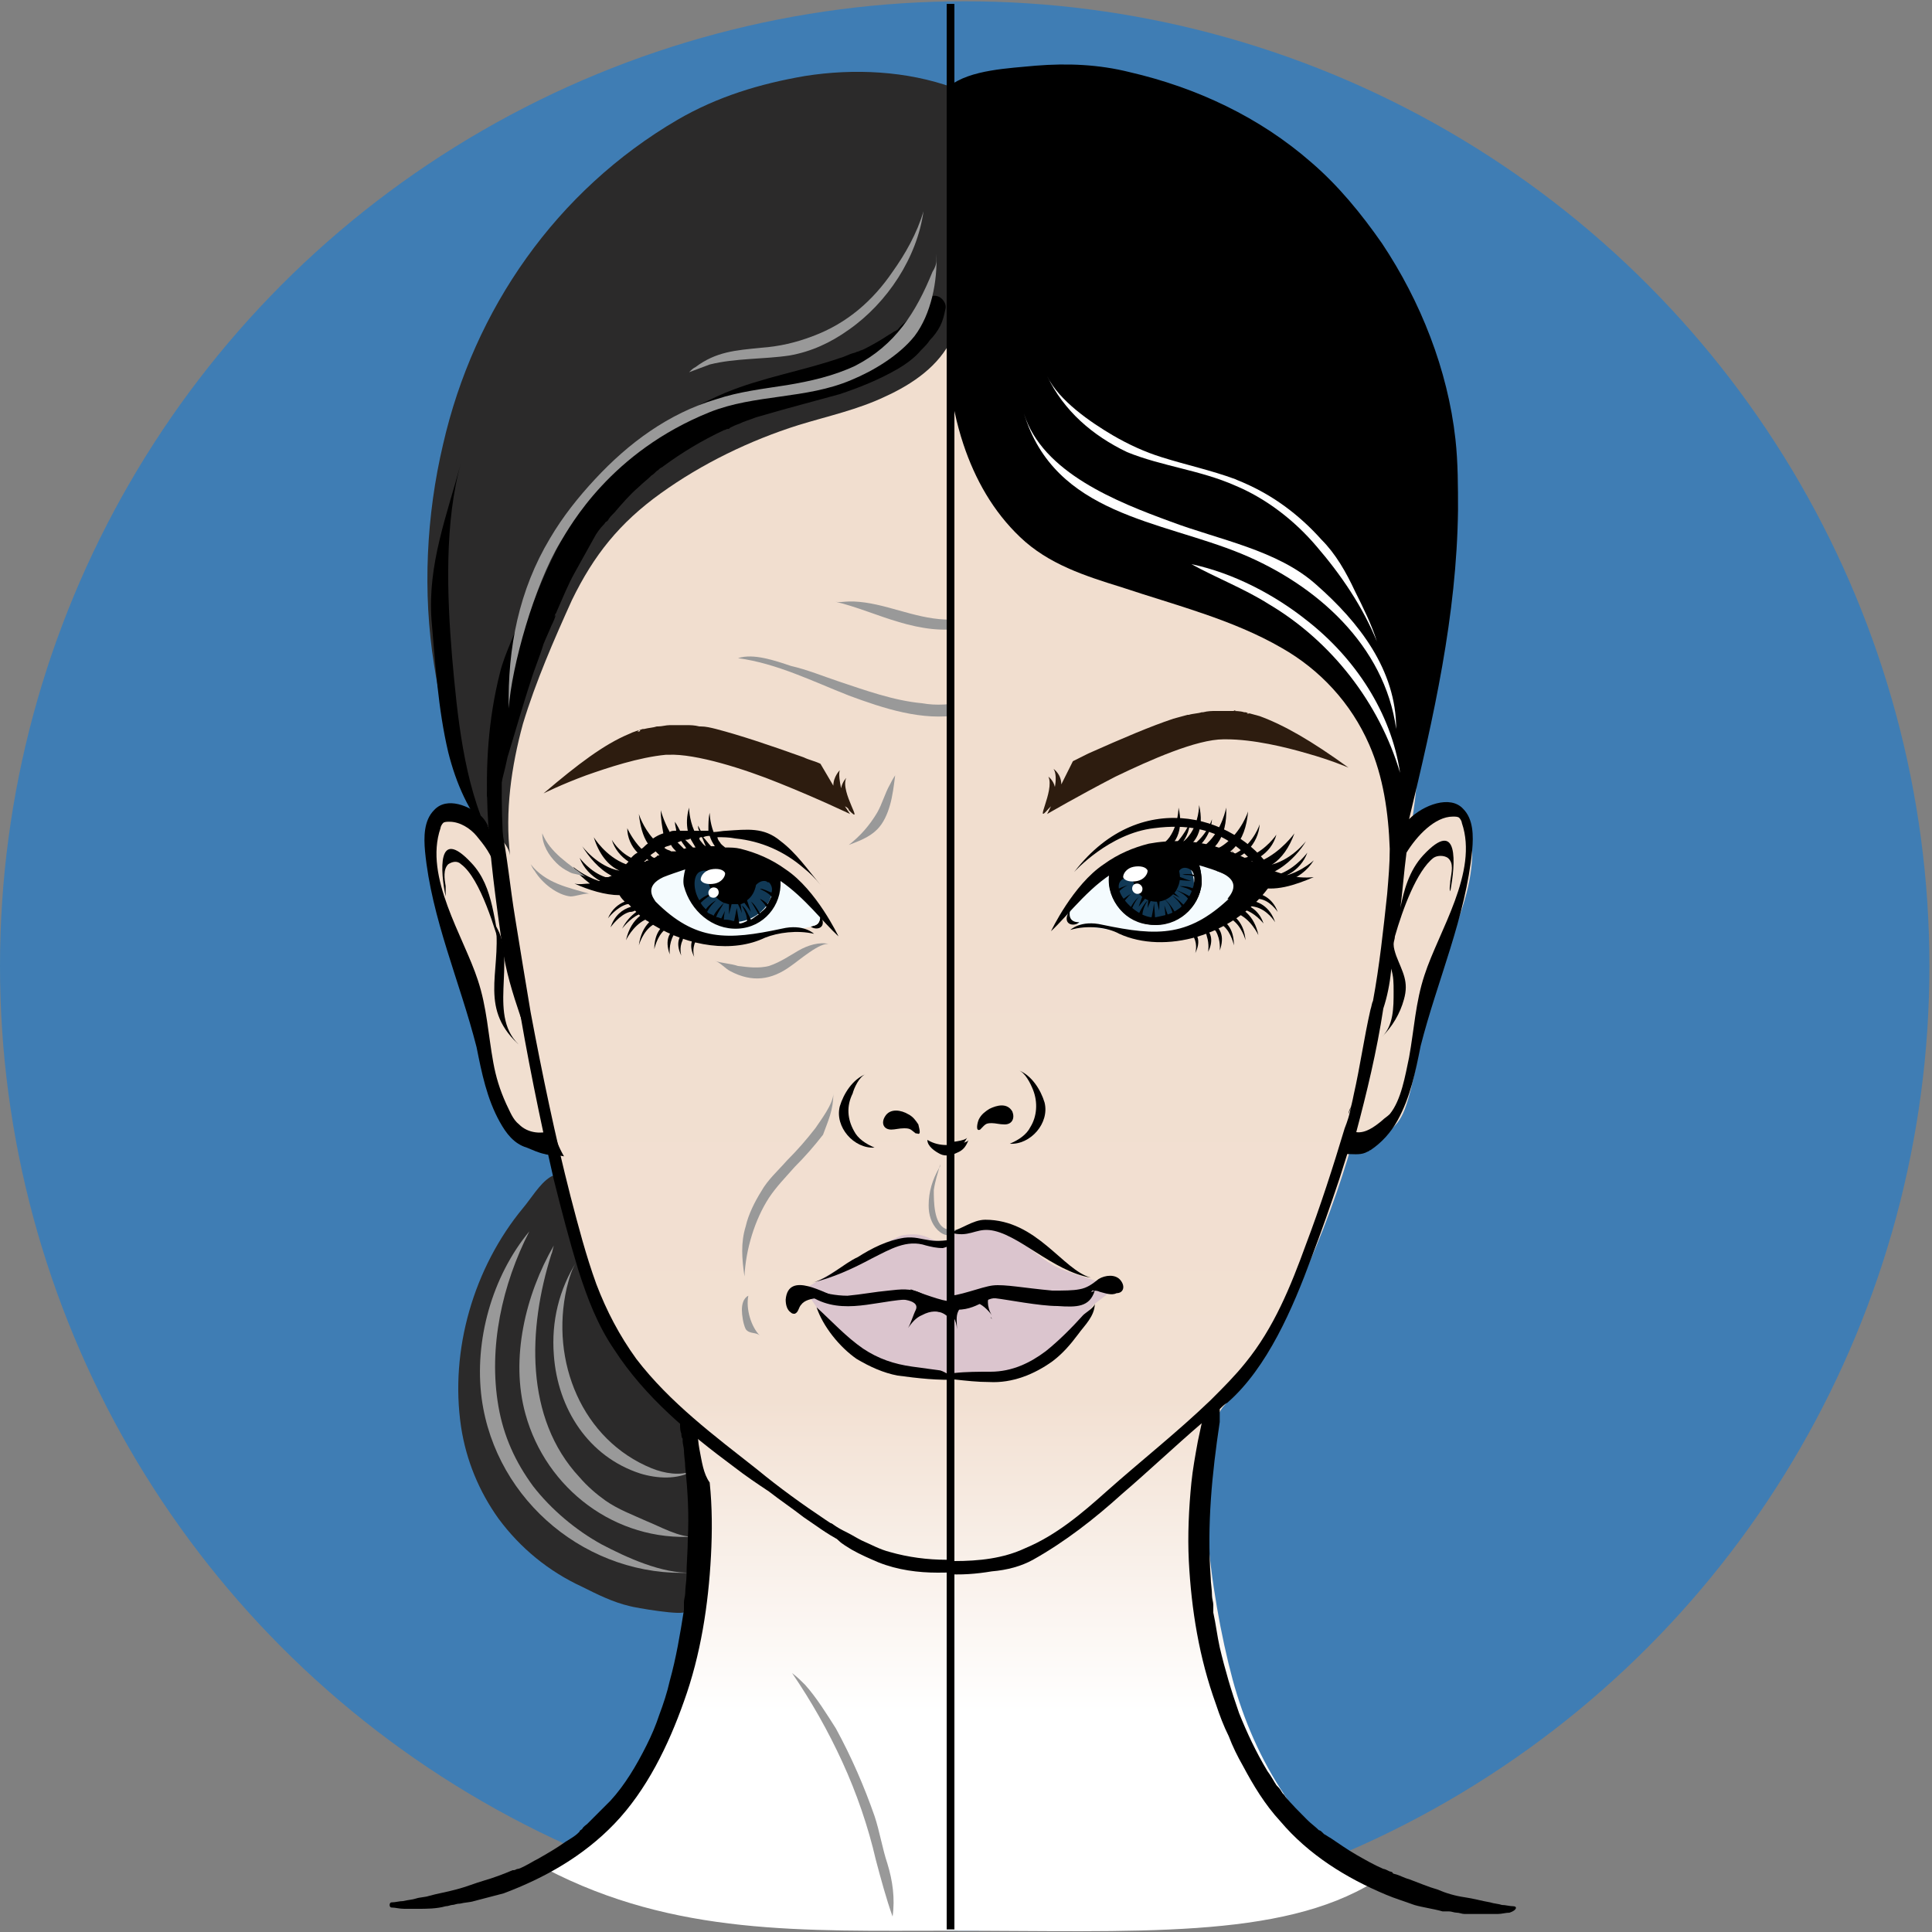
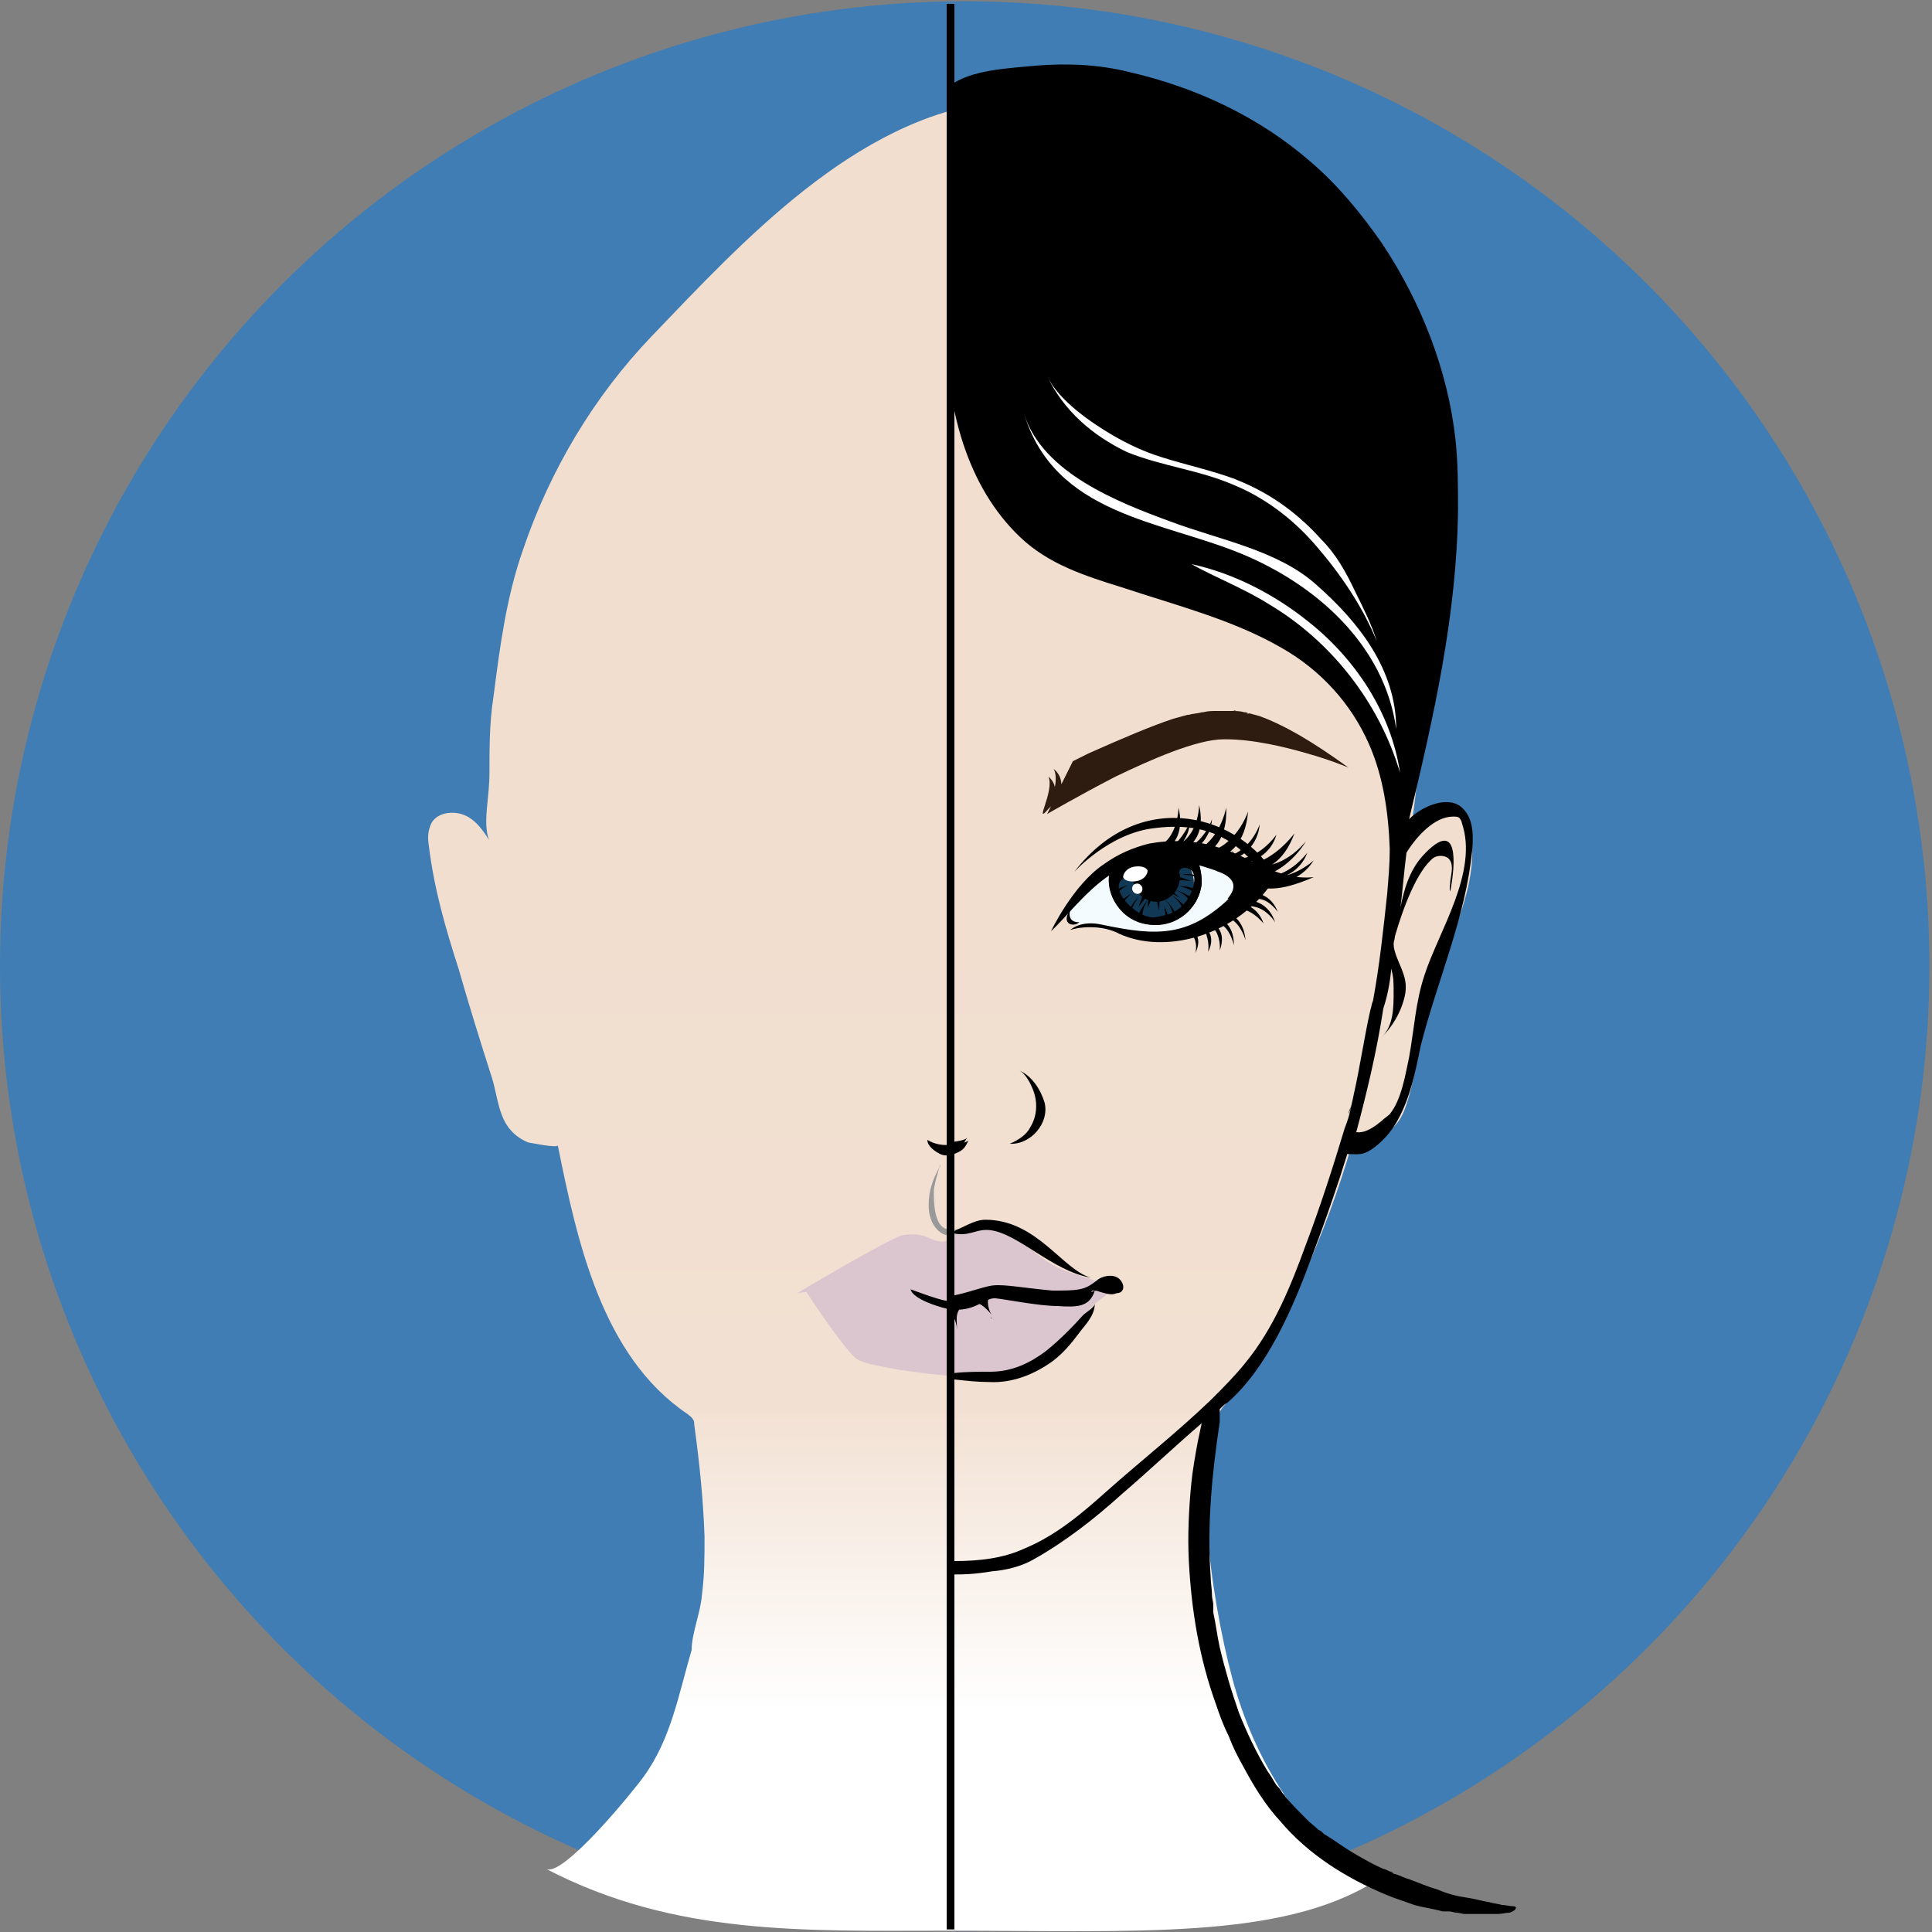
<svg xmlns="http://www.w3.org/2000/svg" xmlns:xlink="http://www.w3.org/1999/xlink" version="1.1" baseProfile="basic" id="Layer_2" x="0px" y="0px" width="150px" height="150px" viewBox="0 0 150 150" xml:space="preserve">
  <rect x="0" y="0" width="150" height="150" fill="#808080" stroke="none" />
  <g>
    <circle fill="#3F7DB4" cx="74.9" cy="75" r="74.9" />
    <linearGradient id="SVGID_1_" gradientUnits="userSpaceOnUse" x1="73.678" y1="7.574" x2="73.678" y2="149.888">
      <stop offset="0.429" style="stop-color:#F1DECF" />
      <stop offset="0.711" style="stop-color:#F2E0D2" />
      <stop offset="0.881" style="stop-color:#FFFFFF" />
    </linearGradient>
    <path fill="url(#SVGID_1_)" d="M37.8,62.8c0.1-1,0.2-2,0.2-2.7c0-2,0-4,0.3-5.9c0.5-3.9,1-7.8,2.3-11.5c2.1-6.2,5.5-11.9,10-16.6   c7.1-7.4,15.8-16.9,26.6-18.2c6.5-0.8,12.7,1.2,17.5,5.5c5.6,5.1,8.9,12.2,11.2,19.4c3.5,10.5,5.7,22.2,3.3,33.2   c0.5-0.9,1.1-1.8,1.9-2.4c2-1.4,3.1,0.3,3.2,2.2c0.1,2.8-1,5.4-2,8.1c-0.4,0.9-0.7,1.9-0.9,2.8c-0.3,1.3-0.7,1.6-0.9,2.9   c-0.3,2-1,5.9-1.7,7.1c-0.3,0.6-1,1.2-1.5,1.6c-0.2,0.1-2.5,0.9-2.3,0.4c-1.9,6.7-5.5,15.4-10.1,20.6c-2.4,3.5-1,14.4,0.8,21.1   c1.7,6.3,5.4,12.4,11,15.7c-7.3,4.5-18.5,3.8-33.1,3.8c-11.2,0-21.2,0.4-31.2-4.8c1.3,0.7,6.9-6.2,7.6-7.2c2.1-2.9,2.7-6.4,3.7-9.8   c0-1.3,0.7-2.9,0.8-4.3c0.2-1.5,0.2-3,0.2-4.5c-0.1-2.9-0.4-5.8-0.8-8.7c0-0.1,0-0.3-0.1-0.4c-0.1-0.2-0.3-0.3-0.4-0.4   c-6.7-4.5-8.6-13.5-10.1-20.9c0.1,0.3-2.2-0.2-2.3-0.2c-2.3-1-2.2-3-2.8-5c-0.9-2.8-1.8-5.7-2.6-8.5c-1-3.1-1.9-6.2-2.3-9.5   c-0.1-0.6-0.1-1.2,0.2-1.8c0.5-0.9,1.9-1,2.8-0.5c0.9,0.5,1.5,1.5,2,2.4C37.7,65.1,37.7,63.9,37.8,62.8z" />
    <path fill="#DBC5CE" d="M61.9,100.4c0,0,7.2-4.3,8.2-4.5c1.9-0.3,2,0.5,3.1,0.5c0.5,0,1.1-0.8,1.1-0.8s1.5-0.9,3.2-0.2   c1.7,0.7,3.3,2.4,4.6,3c1.3,0.6,2.8,0.9,3.6,1.3c0.9,0.3,0.9,0.3,0.9,0.3l-1.7,1.3c0,0-3.5,4.4-5,4.9c-1.5,0.6-4.8,0.7-6.3,0.6   c-1.5-0.1-6.3-0.7-7.1-1.3c-0.8-0.6-3.1-4-3.1-4l-0.8-1.2" />
    <g>
      <defs>
        <rect id="SVGID_2_" x="73.5" y="-2.5" width="65.8" height="156.9" />
      </defs>
      <clipPath id="SVGID_3_">
        <use xlink:href="#SVGID_2_" overflow="visible" />
      </clipPath>
      <g clip-path="url(#SVGID_3_)">
        <path fill="#F4FBFE" d="M83,71.5c0.3,0.4,3.5,0.7,6.4,1.2c3.9,0.7,7.8-1.7,7.8-3.3s-3.2-3-7.2-3C86.1,66.4,82,70.2,83,71.5z" />
        <ellipse fill-rule="evenodd" clip-rule="evenodd" fill="#113956" cx="89.6" cy="68.6" rx="3.1" ry="2.8" />
        <g>
          <g>
            <path d="M92.9,66.7c-2.1-0.3-4.5-0.4-6.7,0.6c-0.1,0.2-0.1,0.5-0.1,0.7c-0.2,1.9,1.3,3.6,3.3,3.8c2,0.1,3.7-1.3,3.9-3.2       C93.3,67.9,93.2,67.2,92.9,66.7z M91.6,70.5c-0.7,0.5-0.9,0.5-1.8,0.7c-1.4,0.3-3.7-2.1-2.7-2.9c0.8-0.7,1.5,1.5,2.9,1.4       c1.6-0.1,1.4-0.8,1.5-1.9c0-0.3,0.4-0.6,0.9-0.3C93.1,67.9,92.6,69.7,91.6,70.5z" />
          </g>
          <path fill-rule="evenodd" clip-rule="evenodd" d="M81.6,72.3c0,0,1.7-3.6,4.1-5.2c1.1-0.8,2.3-1.3,3.5-1.6      c1.6-0.3,3.6-0.3,5.4,0.3c2.5,0.7,4.6,2.6,7.4,2.3c-1.4,0.6-3.1,1.2-4.5,0.7c-2.5-0.9-6.7-3.2-10.4-1.4      C84.8,68.5,83,71,81.6,72.3L81.6,72.3z" />
          <path fill-rule="evenodd" clip-rule="evenodd" d="M83.1,72.2c0,0,0.8-0.8,2.5-0.4c4.3,0.9,6.8,1,10.2-2.4c0.7-0.7,1-1.2,1.4-1      c-0.3,0.4,1.6,0.1,1.3,0.5c-2.8,3.8-8.1,5.2-11.6,3.6C86,72,84.4,71.8,83.1,72.2L83.1,72.2z" />
          <path fill-rule="evenodd" clip-rule="evenodd" d="M83.4,67.7c0,0,2.7-3,6.2-3.4c5.3-0.7,7.1,2.1,8.3,3.3      c0.4,0.4,0.9,0.4,1.1,0.4C96.5,63.5,88.7,60.8,83.4,67.7L83.4,67.7z" />
          <path fill-rule="evenodd" clip-rule="evenodd" d="M101.5,66.2c-0.5,1.4-2,2.3-3.5,2l-0.5-0.5c0,0,0.8,0.5,2,0.1      C100.7,67.3,101.5,66.2,101.5,66.2L101.5,66.2z" />
          <path fill-rule="evenodd" clip-rule="evenodd" d="M90.1,69.3c-0.1,0.7-0.1,1.4-0.1,1.4l-0.3-1.2L90.1,69.3L90.1,69.3z" />
          <path fill-rule="evenodd" clip-rule="evenodd" d="M89.6,69.4c-0.3,0.6-0.5,1.1-0.5,1.1l0.1-1.2L89.6,69.4L89.6,69.4z" />
          <path fill-rule="evenodd" clip-rule="evenodd" d="M89.2,69.4c-0.4,0.5-0.8,1-0.8,1l0.4-1.1L89.2,69.4L89.2,69.4z" />
          <path fill-rule="evenodd" clip-rule="evenodd" d="M91.2,67.9c0.6,0.3,1.3,0.5,1.3,0.5l-1.3-0.1L91.2,67.9L91.2,67.9z" />
          <path fill-rule="evenodd" clip-rule="evenodd" d="M90,66.3c1,0.1,1.7,1,1.6,2c-0.1,1-1,1.8-2,1.7c-1-0.1-1.7-1-1.6-2      C88.1,66.9,89,66.2,90,66.3L90,66.3z" />
          <path fill-rule="evenodd" clip-rule="evenodd" fill="#2D1C0F" d="M104.7,59.6c-2.9-2.1-5-3.3-6.9-4c0,0,0,0,0,0      c-0.4-0.1-0.7-0.2-1.1-0.3c0,0-0.1,0-0.1,0c-0.3-0.1-0.7-0.1-1-0.1c0,0-0.1,0-0.1,0c-0.3,0-0.6,0-0.9,0c-0.1,0-0.1,0-0.2,0      c-0.3,0-0.6,0-1,0.1c0,0-0.1,0-0.1,0c-0.3,0.1-0.7,0.1-1,0.2c0,0-0.1,0-0.1,0c-0.4,0.1-0.7,0.2-1.1,0.3c0,0,0,0,0,0      c-1.8,0.6-3.9,1.5-6.6,2.7c-0.4,0.2-0.8,0.4-1.2,0.6l0,0l-0.9,1.8c0-0.8-0.6-1.2-0.6-1.2c0.2,0.3,0.2,0.9,0.1,1.4      c-0.1-0.5-0.5-0.8-0.5-0.8c0.5,1.1-1.2,3.9,0,2.5c0.1-0.1,0.1-0.1,0.2-0.2c0,0,0,0,0,0l-0.3,0.6l0,0c0,0,2.4-1.4,5.3-2.9      c2.7-1.3,6.3-2.9,8.4-2.9c0.1,0,0.1,0,0.2,0c2.1,0,4.6,0.6,6.3,1.1C103.3,59,104.7,59.6,104.7,59.6L104.7,59.6L104.7,59.6z       M97,55.4c-0.1,0-0.1,0-0.2,0C96.9,55.3,97,55.4,97,55.4z M96,55.2c-0.1,0-0.1,0-0.2,0C95.8,55.1,95.9,55.2,96,55.2z M94.9,55.1      c-0.1,0-0.2,0-0.2,0C94.8,55.1,94.8,55.1,94.9,55.1z M98,55.7C98,55.7,98,55.7,98,55.7C98,55.7,98,55.7,98,55.7z M93.8,55.1      c-0.1,0-0.2,0-0.2,0C93.7,55.1,93.8,55.1,93.8,55.1z M92.7,55.3c-0.1,0-0.1,0-0.2,0C92.6,55.3,92.7,55.3,92.7,55.3z M91.5,55.6      c0,0-0.1,0-0.1,0C91.4,55.6,91.5,55.6,91.5,55.6z M90.2,56C90.3,56,90.3,56,90.2,56C90.3,56,90.3,56,90.2,56z" />
          <path fill-rule="evenodd" clip-rule="evenodd" d="M101.4,65.3c-0.8,1.4-3,3.4-4.7,2.5l-1.1-1.8c0,0,1.1,1.5,2.8,1.2      C100.2,66.9,101.4,65.3,101.4,65.3L101.4,65.3z" />
          <path fill-rule="evenodd" clip-rule="evenodd" d="M100.5,64.7c-0.8,2.2-2.3,3.3-4.4,2.8l-1-1.2c0,0,1.3,1.1,2.9,0.5      C99.5,66.1,100.5,64.7,100.5,64.7L100.5,64.7z" />
          <path fill-rule="evenodd" clip-rule="evenodd" d="M94.4,67.6c4.3,0.5,1.6,2.3,0.9,2.2C95.3,69.7,96.8,68.4,94.4,67.6L94.4,67.6z      " />
          <path fill-rule="evenodd" clip-rule="evenodd" d="M83.1,70.6c-0.8,1.2,0.3,1.4,0.7,1C83.8,71.6,82.8,71.7,83.1,70.6L83.1,70.6z" />
          <path fill-rule="evenodd" clip-rule="evenodd" d="M94.7,73.8c0.4-1.1,0.1-1.9-0.9-2.3l-0.7,0.2c0,0,0.8,0,1.3,0.6      C94.8,73,94.7,73.8,94.7,73.8L94.7,73.8z" />
          <path fill-rule="evenodd" clip-rule="evenodd" d="M95.8,73.4c0-1.3-0.6-2.1-1.7-2.2l-0.7,0.4c0,0,0.9-0.3,1.6,0.3      C95.6,72.4,95.8,73.4,95.8,73.4L95.8,73.4z" />
          <path fill-rule="evenodd" clip-rule="evenodd" d="M92.8,74c0.4-0.8,0.3-1.5-0.4-1.9l-0.6,0c0,0,0.6,0.1,0.9,0.7      C93,73.4,92.8,74,92.8,74L92.8,74z" />
          <path fill-rule="evenodd" clip-rule="evenodd" d="M93.8,73.9c0.4-0.8,0.3-1.5-0.3-1.9l-0.5,0c0,0,0.6,0.1,0.7,0.7      C93.9,73.3,93.8,73.9,93.8,73.9L93.8,73.9z" />
          <path fill-rule="evenodd" clip-rule="evenodd" d="M98.1,71.7c-0.4-1.2-1.4-1.6-2.2-1.6l-0.6,0.5c0,0,0.3-0.2,1.2,0      C97.4,70.8,98.1,71.7,98.1,71.7L98.1,71.7z" />
          <path fill-rule="evenodd" clip-rule="evenodd" d="M96.7,73c-0.1-1.3-0.8-2-1.7-2.3L94.3,71c0,0,0.4-0.1,1.2,0.3      C96.4,71.8,96.7,73,96.7,73L96.7,73z" />
-           <path fill-rule="evenodd" clip-rule="evenodd" d="M97.7,72.6c-0.3-1.5-1.3-2.3-2.4-2.4l-0.8,0.5c0,0,0.5-0.2,1.5,0.2      C97.1,71.3,97.7,72.6,97.7,72.6L97.7,72.6z" />
          <path fill-rule="evenodd" clip-rule="evenodd" d="M99,71.6c-0.4-1.2-1.3-1.7-2.2-1.7l-0.6,0.5c0,0,0.3-0.2,1.2,0      C98.4,70.6,99,71.6,99,71.6L99,71.6z" />
          <path fill-rule="evenodd" clip-rule="evenodd" fill="#FFFFFF" d="M88.3,68.6c-0.2,0-0.4,0.1-0.4,0.4c0,0.2,0.2,0.4,0.4,0.4      c0.2,0,0.4-0.1,0.4-0.4C88.7,68.8,88.5,68.6,88.3,68.6L88.3,68.6z" />
          <path fill-rule="evenodd" clip-rule="evenodd" d="M90.5,71.5c0-0.6-0.1-1.2-0.1-1.2l0.4,1.1L90.5,71.5L90.5,71.5z" />
          <path fill-rule="evenodd" clip-rule="evenodd" d="M86.3,68.8c0.6-0.5,1-0.7,1.2-0.7c-0.5-0.1-0.9,0.2-1.2,0.3L86.3,68.8      L86.3,68.8z" />
          <path fill-rule="evenodd" clip-rule="evenodd" fill="#FFFFFF" d="M88,67.3c-0.5,0.1-0.8,0.5-0.8,0.8c0.1,0.3,0.6,0.4,1.1,0.3      c0.5-0.1,0.8-0.5,0.8-0.8C89,67.3,88.5,67.2,88,67.3L88,67.3z" />
          <path fill-rule="evenodd" clip-rule="evenodd" d="M87,70.5c0.2-0.5,0.6-0.9,0.8-1.1c-0.2,0.1-0.9,0.6-1,0.8L87,70.5L87,70.5z" />
-           <path fill-rule="evenodd" clip-rule="evenodd" d="M89.3,71.6c0.2-0.6,0.3-1.5,0.3-1.5l0.1,1.5L89.3,71.6L89.3,71.6z" />
          <path fill-rule="evenodd" clip-rule="evenodd" d="M86.5,69.7c0.5-0.8,1.1-1,1.2-1c-0.5,0.1-1.1,0.4-1.4,0.6L86.5,69.7L86.5,69.7      z" />
          <path fill-rule="evenodd" clip-rule="evenodd" d="M93.1,68.3c-0.6-0.5-0.9-0.3-1.3-0.4c0.5-0.1,1,0,1.3,0.2L93.1,68.3L93.1,68.3      z" />
          <path fill-rule="evenodd" clip-rule="evenodd" d="M92.4,70c-0.3-0.5-0.7-0.7-1.1-0.9c0.3,0.1,1,0.4,1.2,0.6L92.4,70L92.4,70z" />
          <path fill-rule="evenodd" clip-rule="evenodd" d="M92.8,69.4c-0.5-0.5-1-0.5-1.2-0.6c0.6,0,0.9,0.1,1.3,0.3L92.8,69.4L92.8,69.4      z" />
          <path fill-rule="evenodd" clip-rule="evenodd" d="M91.9,70.7c-0.3-0.7-0.5-0.8-0.9-1.2c0.3,0.2,0.9,0.7,1.1,1L91.9,70.7      L91.9,70.7z" />
          <path fill-rule="evenodd" clip-rule="evenodd" d="M88.7,71.6c-0.1-0.9,0.2-1.3,0.4-1.7c-0.3,0.3-0.8,1.1-0.8,1.5L88.7,71.6      L88.7,71.6z" />
          <path fill-rule="evenodd" clip-rule="evenodd" d="M87.7,71c0.3-0.8,0.6-1.3,0.8-1.4c-0.5,0.3-0.7,0.9-1,1.3L87.7,71L87.7,71z" />
          <path fill-rule="evenodd" clip-rule="evenodd" d="M91.1,71.1c-0.2-0.8-0.4-1-0.7-1.3c0.3,0.2,0.8,0.9,0.9,1.2L91.1,71.1      L91.1,71.1z" />
          <path fill-rule="evenodd" clip-rule="evenodd" d="M92.9,66.7c0.3,0.6,0.4,1.2,0.4,1.9c-0.2,1.9-1.9,3.4-3.9,3.2      c-2-0.1-3.4-1.8-3.3-3.8c0-0.3,0.1-0.5,0.1-0.7c0,0,0.1,0,0.1-0.1c0,0.2-0.1,0.3-0.1,0.5c-0.2,1.9,1.2,3.6,3,3.7      c1.9,0.1,3.5-1.3,3.7-3.3c0-0.6,0-1.1-0.2-1.6L92.9,66.7L92.9,66.7z" />
          <path fill-rule="evenodd" clip-rule="evenodd" d="M90.5,69.2c0.6,0.2,1.1,0.5,1.1,0.5l-0.9-0.8L90.5,69.2L90.5,69.2z" />
          <path fill-rule="evenodd" clip-rule="evenodd" d="M102,66.8c-1,1.6-3.1,2.3-4.9,1.5l-0.5-0.8c0,0,0.9,0.8,2.5,0.6      C100.7,68,102,66.8,102,66.8L102,66.8z" />
          <path fill-rule="evenodd" clip-rule="evenodd" d="M99.2,70.8c-0.4-1.1-1.3-1.5-2.1-1.5l-0.5,0.5c0,0,0.3-0.2,1.2,0      C98.6,69.9,99.2,70.8,99.2,70.8L99.2,70.8z" />
          <path fill-rule="evenodd" clip-rule="evenodd" d="M99.1,64.8c-0.4,1.5-1.9,2.4-3.4,2.2L95,66.5c0,0,0.8,0.4,2,0      C98.3,66,99.1,64.8,99.1,64.8L99.1,64.8z" />
          <path fill-rule="evenodd" clip-rule="evenodd" d="M97.8,64c-0.1,1.5-1.3,2.8-2.9,2.9l-0.7-0.3c0,0,0.9,0.2,2-0.5      C97.4,65.3,97.8,64,97.8,64L97.8,64z" />
          <path fill-rule="evenodd" clip-rule="evenodd" d="M96.9,63c-0.2,2.4-1.4,3.8-3.6,3.8L92,65.8c0,0,1.6,0.8,3-0.2      C96.4,64.6,96.9,63,96.9,63L96.9,63z" />
          <path fill-rule="evenodd" clip-rule="evenodd" d="M95.2,62.7c0.1,2.3-0.9,3.8-3,4L90.9,66c0,0,1.6,0.6,2.8-0.5      C94.9,64.4,95.2,62.7,95.2,62.7L95.2,62.7z" />
          <path fill-rule="evenodd" clip-rule="evenodd" d="M93.1,62.5c0.4,1.8-0.1,3.2-1.8,3.7l-1.2-0.4c0,0,1.4,0.2,2.2-0.9      C93.1,63.9,93.1,62.5,93.1,62.5L93.1,62.5z" />
          <path fill-rule="evenodd" clip-rule="evenodd" d="M91.5,62.7c0.4,1.7-0.1,3.1-1.7,3.6l-1.1-0.4c0,0,1.3,0.2,2.1-0.9      C91.5,64,91.5,62.7,91.5,62.7L91.5,62.7z" />
          <path fill-rule="evenodd" clip-rule="evenodd" d="M94.1,63.6c-0.1,1.5-1.3,2.8-2.9,2.9l-0.7-0.3c0,0,0.9,0.2,2-0.5      C93.7,64.9,94.1,63.6,94.1,63.6L94.1,63.6z" />
          <path fill-rule="evenodd" clip-rule="evenodd" d="M92.4,63.8c-0.1,1.5-1.3,2.8-2.9,2.9l-0.7-0.3c0,0,0.9,0.2,2-0.5      C91.9,65.1,92.4,63.8,92.4,63.8L92.4,63.8z" />
        </g>
        <path fill="#FFFFFF" d="M108.1,56.2c-0.9-6.5-6.2-11.2-12-13.6c-6.3-2.6-14.5-3-16.9-10.9c1.4,4.6,7.3,6.9,11.4,8.4     c3.7,1.4,8.3,2.2,11.3,4.9C105.1,47.9,108.1,51.6,108.1,56.2z" />
        <path fill="#FFFFFF" d="M95.6,37.3c2.4,1,4.6,2.7,6.3,4.7c1.9,2.2,3.6,4.7,4.7,7.4c-0.4-1.3-1.1-2.7-1.7-3.9     c-0.7-1.5-1.5-2.9-2.6-4c-1.7-1.9-3.7-3.4-6-4.4c-0.2-0.1-0.5-0.2-0.7-0.3c-1.9-0.7-3.8-1.1-5.7-1.7c-1.3-0.4-2.6-1-3.8-1.7     c-1.7-1-4.2-2.7-5.1-4.6c1.3,2.7,3.5,4.6,6.2,5.9C89.8,35.8,92.8,36.1,95.6,37.3z" />
        <path fill="#FFFFFF" d="M101.2,47.8c3.7,2.9,6.5,7.1,7.2,11.8c-1.6-5.4-5.3-10.2-10.2-13.1c-1.9-1.2-4-2-6-3.1     C95.4,44.1,98.6,45.8,101.2,47.8z" />
        <path d="M69.2,87.4c0.3,0,0.6-0.1,1-0.1c0.5,0,0.5,0.1,0.9,0.4c0,0,0,0,0.1,0c0.4,0.2,0.1-0.6,0.1-0.7c-0.2-0.3-0.4-0.6-0.8-0.8     c-0.5-0.3-1.4-0.5-1.8,0.2C68.3,86.9,68.6,87.4,69.2,87.4z" />
-         <path d="M76.1,87.7C76.1,87.7,76.1,87.7,76.1,87.7c0.4-0.4,0.4-0.5,0.9-0.5c0.3,0,0.6,0.1,1,0.1c0.6,0,0.8-0.5,0.6-1     c-0.4-0.7-1.2-0.5-1.8-0.2c-0.3,0.2-0.6,0.4-0.8,0.8C75.9,87.1,75.7,87.9,76.1,87.7z" />
        <path d="M68.3,88.8c-0.7-0.3-1.2-0.8-1.6-1.3c-0.5-0.8-0.5-1.9-0.2-2.9c0.2-0.5,0.5-1.3,1-1.5c-1,0.4-1.7,1.5-2,2.5     C65.2,87.2,66.7,88.9,68.3,88.8z" />
        <path d="M80.2,84.6c0.4,1,0.3,2.1-0.2,2.9c-0.3,0.6-0.9,1-1.6,1.3c1.6,0.1,3.1-1.6,2.7-3.2c-0.3-1-1-2.1-2-2.5     C79.6,83.3,80,84.1,80.2,84.6z" />
        <path d="M72.9,89.4c0.4,0.2,0.9,0.1,1.3-0.1c0.4-0.2,0.7-0.6,0.9-1c-0.1,0.3-1.5,0.4-1.7,0.4c-0.5,0-0.9-0.1-1.5-0.3     C72,88.8,72.5,89.2,72.9,89.4z" />
        <path d="M73.8,95.7c1.4,0.4,1.9-0.3,3-0.2c2.2,0.2,4.9,3.2,7.9,3.7c-2.2-0.6-4.2-4.5-8.2-4.5c-1,0-1.9,0.8-2.7,0.9     c-0.9-0.1-1.7-0.9-2.7-0.9c-4,0-5.9,3.9-8.2,4.5c3-0.5,5.7-3.6,7.9-3.7C72,95.4,72.5,96.1,73.8,95.7z" />
        <path d="M87,99.4c-0.4-0.5-1.2-0.4-1.7-0.1c-0.5,0.4-0.9,0.7-1.5,0.8c-0.5,0.1-1.2,0.1-2.1,0.1c-2.2-0.2-3.7-0.5-4.6-0.4     s-2.8,0.9-3.6,0.8c-0.4,0-1.2-0.3-1.8-0.5c-0.1,0-0.2-0.1-0.2-0.1c-0.2-0.1-0.5-0.2-0.7-0.2c0,0,0,0,0,0s0,0,0,0     c-0.6-0.1-1.1,0-1.7,0c-1.1,0.1-2.1,0.3-3.2,0.4c-1,0.1-1.9-0.2-2.8-0.5c0,0,0,0-0.1,0c0,0-0.1,0-0.1-0.1c-0.6-0.4-1.5-0.4-2,0.2     c-0.4,0.6-0.1,1.1,0.5,1.3c0.5,0.2,1.1,0,1.6-0.2c0.4-0.2,0.8-0.2,1.2-0.2c1.8,0.6,3.7,0,5.6-0.2c0.8,0,1.8,0.2,1.5,0.9     c-0.2,0.4-0.4,1.1-0.6,1.4c0.3-0.4,0.6-0.8,1.1-1c1.3-0.7,2.4,0,2.5,1.4c0-0.5-0.1-1,0.1-1.4c0.1-0.2,0.2-0.3,0.3-0.5     c0.3,0,0.6-0.1,0.9-0.2c0,0,0,0,0.1,0c0.5,0.1,1,0.6,1.3,1c-0.2-0.3-0.3-0.7-0.3-1c0-0.3,0.1-0.4,0.2-0.6     c0.2-0.1,0.3-0.1,0.5-0.1c0.9,0.1,3.4,0.6,4.8,0.6c1.2,0,2.1,0,2.6-0.8c0.2,0,0.4,0,0.6,0.1c0.4,0.1,0.9,0.3,1.3,0.1     C87.2,100.4,87.4,99.9,87,99.4z" />
        <path d="M84.1,102.1c-0.9,1-1.9,2-2.9,2.8c-1.2,0.9-2.6,1.6-4.3,1.6c-0.9,0-1.9,0-2.8,0.1c-0.9-0.1-1.9-0.1-2.8-0.1     c-1.7,0-3.1-0.6-4.3-1.6c-1.1-0.8-2-1.8-2.9-2.8c-0.2-0.2-0.8-0.6-0.9-0.9c0.1,0.9,0.8,1.6,1.3,2.4c0.6,0.8,1.2,1.5,2,2.1     c1.4,1.1,3.1,1.7,4.9,1.6c0.9,0,1.8-0.2,2.7-0.2c0.9,0.1,1.8,0.2,2.7,0.2c1.8,0.1,3.5-0.6,4.9-1.6c0.8-0.6,1.4-1.3,2-2.1     c0.5-0.7,1.3-1.4,1.3-2.4C85,101.5,84.3,101.9,84.1,102.1z" />
        <path d="M40.6,87.5l-0.9-0.8C40,87,40.3,87.3,40.6,87.5z" />
        <path d="M76.9,102.2c0,0.1,0.1,0.1,0.1,0.2C77,102.4,76.9,102.3,76.9,102.2z" />
        <path d="M117.5,148c-0.3,0-0.6-0.1-0.9-0.1c-0.3-0.1-0.6-0.1-0.9-0.2c-0.6-0.1-1.3-0.3-2-0.4c-0.7-0.1-1.4-0.3-2.1-0.6     c-0.7-0.2-1.4-0.5-2.2-0.8c-0.4-0.1-0.7-0.3-1.1-0.4c-0.1,0-0.2-0.1-0.2-0.1c0.1,0-0.1-0.1-0.2-0.1c-0.2-0.1-0.4-0.2-0.5-0.2     c-0.7-0.3-1.4-0.7-2.1-1.1c-0.7-0.4-1.4-0.9-2-1.3c-0.2-0.1-0.3-0.2-0.5-0.3c0,0,0,0,0,0c0,0,0,0,0,0c0,0-0.1-0.1-0.1-0.1     c-0.1-0.1-0.2-0.2-0.3-0.2c-0.3-0.3-0.6-0.5-0.9-0.8c-0.6-0.6-1.2-1.2-1.7-1.8c-0.1-0.2-0.2-0.2-0.3-0.4     c-0.1-0.2-0.3-0.4-0.4-0.5c-0.2-0.3-0.4-0.7-0.7-1.1c-0.9-1.5-1.6-3-2.2-4.5c-0.6-1.7-1.1-3.4-1.5-5.1c-0.2-0.9-0.3-1.8-0.5-2.7     c0-0.1,0-0.1,0-0.2c0-0.1,0-0.1,0,0c0-0.1,0-0.2,0-0.4c0-0.2-0.1-0.5-0.1-0.7c0-0.5-0.1-1-0.1-1.4c-0.3-4.1,0.1-8.1,0.7-12.1     c0-0.3,0-0.6,0-0.9c0,0,0-0.1,0-0.1c0.2-0.2,0.4-0.4,0.6-0.5c3.1-2.7,5.1-7.4,6.5-11.2c0.8-2.1,1.5-4.1,2.2-6.2     c0.2-0.6,0.4-1.3,0.6-1.9c0.6,0,1.1,0.1,1.6-0.2c0.1,0,0.1-0.1,0.2-0.1c0.9-0.6,1.6-1.4,2.1-2.3c1-1.8,1.4-3.8,1.8-5.8     c1.3-5.1,3.5-10,4-15.2c0.1-1.1,0.1-2.4-0.7-3.2c-1-1.1-3.1-0.3-4.2,0.8c1.9-7.9,3.7-15.8,3.8-24c0-1.8,0-3.7-0.2-5.5     c-0.6-5.4-2.7-10.7-5.7-15.2c-1.6-2.3-3.4-4.5-5.5-6.3c-4-3.5-8.9-5.8-14.1-7c-2.4-0.6-4.8-0.7-7.3-0.5c-2,0.2-5.1,0.3-6.7,1.6     c-0.2-0.1-0.5-0.2-0.7-0.2v18.7c0.2-0.4,0.3-0.8,0.3-1.1c0.1,3.5,0.4,7.1,1.5,10.4c0.9,2.7,2.3,5.2,4.4,7.2c2.2,2.1,5,3,7.9,3.9     c4.2,1.4,8.6,2.5,12.4,4.7c3,1.7,5.4,4.3,6.8,7.5c1.1,2.5,1.5,5.3,1.6,8.1c0,1.2-0.1,2.3-0.2,3.5c-0.3,2.8-0.6,5.6-1.1,8.3     c-0.1,0.2-0.1,0.4-0.2,0.7c-0.5,2.2-0.8,4.4-1.3,6.6c-0.1,0.5-0.2,1-0.4,1.5c0-0.2,0.1-0.4,0.2-0.6c-0.1,0.6-0.3,1.2-0.5,1.7     c-0.9,3-1.9,6.1-3,9c-1.2,3.3-2.5,6.5-4.7,9.2c-0.8,1-1.7,1.9-2.6,2.8c0,0-0.1,0.1-0.1,0.1c-2.6,2.5-5.4,4.7-8.1,7.1     c-1.9,1.7-3.9,3.4-6.3,4.4c-1.7,0.8-3.6,1-5.5,1c-0.3,0-0.6,0-0.9,0c-0.1,0-0.2,0-0.3,0v1c0.1,0,0.3,0,0.4,0     c1.3,0.1,2.5,0,3.7-0.2c1.2-0.1,2.3-0.4,3.2-0.9c2.5-1.4,4.8-3.2,6.9-5.1c2.1-1.8,4.1-3.7,6.2-5.5c-0.1,0.5-0.2,0.9-0.3,1.4     c-0.2,1.1-0.4,2.2-0.5,3.2c-0.2,2-0.3,4.1-0.2,6.1c0.2,3.8,0.8,7.5,2.1,11.1c0.3,0.9,0.6,1.7,1,2.5c0.3,0.8,0.7,1.6,1.1,2.3     c0.8,1.5,1.7,3,2.9,4.3c2.2,2.6,5.1,4.4,8.2,5.7c0.7,0.3,1.4,0.5,2.2,0.8c0.7,0.2,1.5,0.3,2.2,0.5c0,0,0.1,0,0.1,0     c0,0,0.1,0,0.2,0c-0.1,0-0.1,0,0,0c0.1,0,0.2,0,0.2,0c0.2,0,0.4,0.1,0.6,0.1c0.2,0,0.4,0.1,0.6,0.1c0,0,0.1,0,0.1,0     c0,0,0,0,0.1,0c-0.1,0,0,0,0.1,0c0.1,0,0.2,0,0.3,0c0.3,0,0.7,0,1,0c0.3,0,0.6,0,1,0c0.3,0,0.6-0.1,0.9-0.1     C117.8,148.3,117.8,148,117.5,148z M108.6,71.2C108.6,71.2,108.6,71.2,108.6,71.2C108.6,71.3,108.6,71.3,108.6,71.2     C108.6,71.3,108.6,71.3,108.6,71.2z M107.4,78.3c0.3-0.9,0.5-1.9,0.6-2.9c0-0.1,0-0.1,0-0.2c0.2,0.6,0.2,1.1,0.2,1.8     c0,1.2,0,2.6-0.9,3.5c0.8-0.8,1.4-1.8,1.7-2.9c0.4-1.4-0.1-2.1-0.6-3.4c-0.1-0.3-0.2-0.6-0.2-0.9c0-0.2,0.1-0.4,0.1-0.6     c0.6-2.1,1.7-5.1,3-6.1c0.3-0.2,0.8-0.2,1.1,0c0.5,0.4,0.3,1.1,0.2,1.8c0,0.3-0.1,0.6,0,0.8c0.4-2.1,0.7-5.8-2.1-2.8     c-1.1,1.2-1.5,2.7-1.8,4.2c0,0,0,0.1,0,0.1c0,0,0,0,0,0c0.2-1.5,0.3-3,0.5-4.5c0.8-1.3,2.2-2.8,3.6-2.8c0.2,0,0.4,0,0.5,0.1     c0.1,0.1,0.2,0.3,0.2,0.4c1.3,3.8-1.8,8.4-2.9,11.8c-0.7,2.1-0.8,4.2-1.2,6.4c-0.3,1.4-0.6,3.3-1.5,4.4c-0.2,0.2-0.4,0.3-0.6,0.5     c-0.6,0.5-1.3,1-2,0.9C106.1,84.9,106.9,81.6,107.4,78.3z" />
      </g>
      <path clip-path="url(#SVGID_3_)" fill="#FFFFFF" d="M108.4,56.6c-0.9-6.5-6.2-11.2-12-13.6c-6.3-2.6-14.5-3-16.9-10.9    c1.4,4.6,7.3,6.9,11.4,8.4c3.7,1.4,8.3,2.2,11.3,4.9C105.5,48.3,108.4,52,108.4,56.6z" />
      <path clip-path="url(#SVGID_3_)" fill="#FFFFFF" d="M95.9,37.7c2.4,1,4.6,2.7,6.3,4.7c1.9,2.2,3.6,4.7,4.7,7.4    c-0.4-1.3-1.1-2.7-1.7-3.9c-0.7-1.5-1.5-2.9-2.6-4c-1.7-1.9-3.7-3.4-6-4.4c-0.2-0.1-0.5-0.2-0.7-0.3c-1.9-0.7-3.8-1.1-5.7-1.7    c-1.3-0.4-2.6-1-3.8-1.7c-1.7-1-4.2-2.7-5.1-4.6c1.3,2.7,3.5,4.6,6.2,5.9C90.2,36.2,93.2,36.5,95.9,37.7z" />
      <path clip-path="url(#SVGID_3_)" fill="#FFFFFF" d="M101.5,48.2c3.7,2.9,6.5,7.1,7.2,11.8c-1.6-5.4-5.3-10.2-10.2-13.1    c-1.9-1.2-4-2-6-3.1C95.8,44.5,99,46.2,101.5,48.2z" />
    </g>
    <path d="M73.5,88.9c0.2,0,1.6-0.1,1.7-0.4c-0.2,0.5-0.4,0.8-0.9,1c-0.4,0.2-0.9,0.3-1.3,0.1c-0.4-0.2-1-0.6-1-1.1   C72.5,88.8,73,88.9,73.5,88.9z" />
    <path d="M85,100.2c0,0-1.1,0.6-3.3,0.4c-2.2-0.2-3.7-0.5-4.6-0.4c-0.9,0.2-2.8,0.9-3.6,0.8c-0.7-0.1-2.8-0.9-2.8-0.9s0,0.7,2.4,1.4   c2.4,0.7,3.3-0.8,4.2-0.7c0.9,0.1,3.4,0.6,4.8,0.6C83.6,101.5,84.6,101.5,85,100.2z" />
    <g>
      <path fill="#999999" d="M72.9,90.7c-0.5,0.9-0.8,1.8-0.8,2.9c0,0.7,0.2,1.4,0.7,1.9c0.2,0.2,0.5,0.4,0.8,0.4    c0.3,0,0.5-0.4,0.7-0.4c-0.3,0-0.6,0-0.9-0.1c-0.9-0.4-0.9-2.1-0.9-3c0.1-0.7,0.3-1.3,0.5-2C73,90.5,73,90.6,72.9,90.7z" />
    </g>
    <g>
      <defs>
-         <rect id="SVGID_4_" x="15.7" y="-2.2" width="58" height="157" />
-       </defs>
+         </defs>
      <clipPath id="SVGID_5_">
        <use xlink:href="#SVGID_4_" overflow="visible" />
      </clipPath>
      <path clip-path="url(#SVGID_5_)" fill="#2B2A2A" d="M74.1,6.7c0,0-0.1,0.1-0.1,0.1c-3.6-1.3-7.7-1.5-11.5-0.9    c-3.5,0.6-6.8,1.6-9.9,3.4c0,0,0,0,0,0c-9.4,5.5-15.8,14.7-18.2,25.2c-1.3,5.5-1.6,11.5-0.7,17.1c0.4,2.7,1.1,5.4,2,8    c0.5,1.3,0.9,2.7,1.6,3.9c0.6,0.9,2.1,1.7,2.3,2.9c-0.4-3.4,0.1-6.9,1-10.2c1-3.3,2.4-6.5,3.8-9.6c1.7-3.5,3.7-6,6.9-8.3    c3.2-2.3,6.9-4.1,10.7-5.3c2.3-0.7,4.6-1.2,6.7-2.2c2.2-1,4.2-2.4,5.2-4.5c0,1,0.1,2,0.2,3V6.7z" />
      <path clip-path="url(#SVGID_5_)" fill="#2B2A2A" d="M53.9,114.4c0,3.6-0.3,7.2-0.7,10.7c0,0.4-4-0.3-4.3-0.4    c-1.3-0.3-2.5-0.9-3.7-1.5c-2.6-1.2-4.8-3-6.5-5.3c-1.5-2.1-2.5-4.5-2.9-7.1c-0.9-6,1-12.4,4.8-17c0.6-0.7,1.3-1.9,2.1-2.4    c1.1-0.7,1,1.5,1.2,2.3c1.4,5.7,4.1,12.3,8.6,16.3c0.3,0.3,0.7,0.6,0.9,0.9C54.1,112,53.9,113.2,53.9,114.4z" />
      <g clip-path="url(#SVGID_5_)">
        <path fill="#999999" d="M41.1,95.6c-2.9,3.5-4.3,8.5-3.7,13c1.1,8,8.3,13.9,16.3,13.5c-2.3,0.1-5.1-1.2-7-2.2     c-2-1.1-3.9-2.7-5.3-4.5c-1.4-1.9-2.3-3.9-2.7-6.2C37.9,104.6,39,99.7,41.1,95.6z" />
      </g>
      <g clip-path="url(#SVGID_5_)">
        <path fill="#999999" d="M42.8,97.4c0.1-0.2,0.1-0.4,0.2-0.7c-2.2,3.8-3.4,8.8-2.2,13.1c1.6,5.8,7,9.9,13.1,9.5     c-1.1,0.1-2.7-0.8-3.7-1.2c-1.1-0.5-2.2-0.9-3.2-1.6c-0.7-0.5-1.4-1.1-2-1.8C40.7,110.1,41,103.1,42.8,97.4z" />
      </g>
      <g clip-path="url(#SVGID_5_)">
        <path fill="#999999" d="M44,100c0.2-0.8,0.4-1.5,0.8-2.1c-1.4,2.2-2,4.7-1.8,7.3c0.3,4.2,2.7,7.9,6.7,9.2     c1.3,0.4,2.9,0.5,4.1-0.2c-1,0.4-2.2,0.2-3.2-0.2C45.2,111.8,42.7,105.7,44,100z" />
      </g>
      <path clip-path="url(#SVGID_5_)" fill-rule="evenodd" clip-rule="evenodd" fill="#2D1C0F" d="M65.9,62.9c1.3,1.3-0.7-1.4-0.2-2.5    c0,0-0.3,0.3-0.4,0.8c-0.1-0.5-0.2-1.1-0.1-1.4c0,0-0.5,0.5-0.5,1.2l-1-1.7l0,0c-0.4-0.2-0.9-0.3-1.3-0.5c-2.8-1-4.9-1.7-6.8-2.2    c0,0,0,0,0,0c-0.4-0.1-0.8-0.2-1.2-0.2c0,0-0.1,0-0.1,0c-0.4-0.1-0.7-0.1-1-0.1c0,0-0.1,0-0.1,0c-0.3,0-0.6,0-1,0    c-0.1,0-0.1,0-0.2,0c-0.3,0-0.6,0.1-0.9,0.1c0,0-0.1,0-0.1,0c-0.3,0.1-0.6,0.1-1,0.2c0,0-0.1,0-0.1,0c-0.3,0.1-0.7,0.2-1.1,0.4    c0,0,0,0,0,0c-1.9,0.8-3.9,2.3-6.6,4.6l-0.1,0l0.1,0c0,0,1.4-0.7,3.3-1.4c1.7-0.6,4.1-1.4,6.2-1.6c0.1,0,0.1,0,0.2,0    c2.1-0.1,5.9,1.1,8.6,2.2c3,1.2,5.5,2.4,5.5,2.4l0,0l-0.4-0.6c0,0,0,0,0,0C65.8,62.7,65.9,62.8,65.9,62.9z M52.4,58.6    c-0.1,0-0.2,0-0.2,0C52.3,58.6,52.3,58.6,52.4,58.6z M56.4,56.9C56.4,56.9,56.4,56.9,56.4,56.9C56.4,56.9,56.4,56.9,56.4,56.9z     M55.2,56.6c-0.1,0-0.1,0-0.2,0C55.1,56.6,55.1,56.6,55.2,56.6z M54.1,56.4c-0.1,0-0.1,0-0.2,0C53.9,56.4,54,56.4,54.1,56.4z     M52.9,56.3c-0.1,0-0.2,0-0.2,0C52.8,56.3,52.9,56.3,52.9,56.3z M54.2,58.9C54.2,58.9,54.2,58.9,54.2,58.9    C54.2,58.9,54.2,58.9,54.2,58.9z M53.3,58.7c-0.1,0-0.1,0-0.2,0C53.1,58.7,53.2,58.7,53.3,58.7z M51.9,56.3c-0.1,0-0.2,0-0.2,0    C51.7,56.3,51.8,56.3,51.9,56.3z M50.8,56.5c-0.1,0-0.1,0-0.2,0C50.7,56.5,50.7,56.5,50.8,56.5z M49.7,56.7c-0.1,0-0.1,0-0.2,0.1    C49.6,56.8,49.7,56.8,49.7,56.7z M48.6,57.2C48.6,57.2,48.6,57.2,48.6,57.2C48.6,57.2,48.6,57.2,48.6,57.2z" />
      <path clip-path="url(#SVGID_5_)" fill-rule="evenodd" clip-rule="evenodd" d="M55.4,68.2c-0.6,0.3-1.3,0.5-1.3,0.5l1.3-0.1    L55.4,68.2L55.4,68.2z" />
      <path clip-path="url(#SVGID_5_)" fill-rule="evenodd" clip-rule="evenodd" d="M63.6,70.9c0.8,1.2-0.3,1.4-0.7,1    C62.9,71.9,63.9,72,63.6,70.9L63.6,70.9z" />
      <path clip-path="url(#SVGID_5_)" fill-rule="evenodd" clip-rule="evenodd" d="M52,74.1c-0.4-1.1-0.1-1.9,0.9-2.3l0.7,0.2    c0,0-0.8,0-1.3,0.6C51.9,73.3,52,74.1,52,74.1L52,74.1z" />
      <path clip-path="url(#SVGID_5_)" fill-rule="evenodd" clip-rule="evenodd" d="M50.8,73.7c0-1.3,0.6-2.1,1.7-2.2l0.7,0.4    c0,0-0.9-0.3-1.6,0.3C51,72.7,50.8,73.7,50.8,73.7L50.8,73.7z" />
      <path clip-path="url(#SVGID_5_)" fill-rule="evenodd" clip-rule="evenodd" d="M53.9,74.3c-0.4-0.8-0.3-1.5,0.4-1.9l0.6,0    c0,0-0.6,0.1-0.9,0.7C53.7,73.7,53.9,74.3,53.9,74.3L53.9,74.3z" />
      <path clip-path="url(#SVGID_5_)" fill-rule="evenodd" clip-rule="evenodd" d="M52.9,74.2c-0.4-0.8-0.3-1.5,0.3-1.9l0.5,0    c0,0-0.6,0.1-0.7,0.7C52.7,73.6,52.9,74.2,52.9,74.2L52.9,74.2z" />
      <path clip-path="url(#SVGID_5_)" fill-rule="evenodd" clip-rule="evenodd" d="M53.5,68.6c0.6-0.5,0.9-0.3,1.3-0.4    c-0.5-0.1-1,0-1.3,0.2L53.5,68.6L53.5,68.6z" />
      <path clip-path="url(#SVGID_5_)" fill-rule="evenodd" clip-rule="evenodd" d="M53.9,69.7c0.5-0.5,1-0.5,1.2-0.6    c-0.6,0-0.9,0.1-1.3,0.3L53.9,69.7L53.9,69.7z" />
      <path clip-path="url(#SVGID_5_)" fill-rule="evenodd" clip-rule="evenodd" d="M56.2,69.5c-0.6,0.2-1.1,0.5-1.1,0.5l0.9-0.8    L56.2,69.5L56.2,69.5z" />
      <path clip-path="url(#SVGID_5_)" fill="#F4FBFE" d="M63.5,71.7c-0.3,0.4-3.5,0.7-6.4,1.2c-3.9,0.7-7.8-1.7-7.8-3.3s3.2-3,7.2-3    S64.6,70.4,63.5,71.7z" />
      <ellipse clip-path="url(#SVGID_5_)" fill-rule="evenodd" clip-rule="evenodd" fill="#113956" cx="56.9" cy="68.8" rx="3.1" ry="2.8" />
      <path clip-path="url(#SVGID_5_)" fill-rule="evenodd" clip-rule="evenodd" d="M57.3,72.1C57.3,72.1,57.3,72.1,57.3,72.1    C57.3,72.1,57.3,72.1,57.3,72.1c2-0.1,3.4-1.8,3.3-3.7c1.9,1.3,3.3,3.2,4.5,4.3c0,0-1.7-3.6-4.1-5.2c-1.1-0.8-2.3-1.3-3.5-1.6    c-0.4-0.1-0.8-0.1-1.2-0.1c-0.1-0.1-0.3-0.2-0.4-0.4c-0.1-0.1-0.2-0.3-0.2-0.4c0.4,0,0.9,0,1.4,0.1c2,0.2,3.8,1,5.3,2.3    c0.5,0.4,0.9,0.8,1.3,1.3c-1-1.2-1.9-2.5-3.1-3.4c-1.3-1.1-2.6-0.9-4.2-0.8c-0.3,0-0.7,0.1-1,0.1c-0.3-0.8-0.3-1.5-0.3-1.5    C55,63.5,55,64,55,64.5c-0.2,0-0.4,0-0.6,0c-0.1-0.2-0.2-0.4-0.2-0.4c0,0.1,0,0.3,0.1,0.4c-0.1,0-0.3,0-0.4,0    c-0.4-0.9-0.4-1.8-0.4-1.8c-0.2,0.7-0.2,1.3-0.1,1.8c-0.2,0-0.4,0-0.6,0c-0.2-0.4-0.4-0.7-0.4-0.7c0,0.3,0.1,0.5,0.1,0.7    c-0.2,0-0.4,0-0.5,0.1c-0.5-0.9-0.7-1.7-0.7-1.7c0,0.7,0.1,1.2,0.2,1.8c-0.3,0.1-0.5,0.2-0.8,0.4c-0.8-0.9-1.1-1.9-1.1-1.9    c0.1,0.9,0.3,1.7,0.7,2.3c-0.2,0.1-0.3,0.3-0.5,0.4c-0.7-0.7-1.1-1.6-1.1-1.6c0,0.7,0.3,1.4,0.8,1.9c-0.2,0.1-0.3,0.2-0.5,0.4    c-1-0.5-1.5-1.4-1.5-1.4c0.2,0.7,0.7,1.3,1.3,1.7c-0.1,0.1-0.1,0.1-0.2,0.2c-1.6-0.6-2.5-2.1-2.5-2.1c0.4,1.3,1.1,2.2,2,2.6    c0,0,0,0,0,0c-1.7-0.3-2.9-1.9-2.9-1.9c0.5,0.8,1.3,1.8,2.3,2.3c-0.1,0-0.2,0.1-0.3,0.1c-0.1,0-0.1,0-0.2,0c-1.2-0.4-2-1.5-2-1.5    c0.3,0.8,0.9,1.4,1.6,1.8c0,0,0,0-0.1,0c-1.2-0.4-2-1.1-2-1.1c0.3,0.5,0.8,0.9,1.3,1.3c-0.4,0-0.8,0.1-1.2,0    c1.1,0.5,2.4,0.9,3.5,0.9c0.1,0.2,0.3,0.4,0.4,0.5c-0.5,0.2-1,0.6-1.3,1.3c0,0,0.7-0.9,1.5-1.1c0,0,0,0,0.1,0    c0.1,0.1,0.1,0.1,0.2,0.2c-0.7,0.2-1.3,0.7-1.6,1.6c0,0,0.7-1,1.5-1.2c0.1,0,0.2,0,0.4-0.1c0,0,0.1,0.1,0.1,0.1    c-0.4,0.3-0.8,0.7-1.1,1.3c0,0,0.6-0.8,1.3-1.1c0,0,0.1,0.1,0.1,0.1c-0.5,0.4-0.9,1-1.1,1.9c0,0,0.5-1.1,1.5-1.6    c0.1,0.1,0.2,0.1,0.3,0.2c-0.4,0.4-0.7,1-0.8,1.8c0,0,0.3-1.1,1.1-1.6c2.8,1.7,6.2,2.2,8.7,1c1-0.4,2.5-0.6,3.8-0.3    c0,0-0.8-0.8-2.5-0.4c-4.2,0.9-6.7,1-9.8-2.1c-0.2-0.3-0.9-1.2,0.6-1.9c0.5-0.2,1.1-0.4,1.7-0.6c-0.1,0.4-0.2,0.9-0.1,1.3    C53.6,70.7,55.3,72.2,57.3,72.1z M50.1,66.9c0,0-0.1,0-0.1,0c0.1-0.1,0.2-0.1,0.2-0.2c0.1,0,0.1,0.1,0.2,0.1    C50.3,66.8,50.2,66.8,50.1,66.9z M56.6,70.2c0,0.4,0,0.8,0,0.8l0.2-0.8c0.1,0,0.2,0,0.3,0c0.1,0,0.1,0,0.2,0    c0.2,0.4,0.3,0.7,0.3,0.7l-0.1-0.7c0.1,0,0.2-0.1,0.3-0.1c0.3,0.4,0.5,0.7,0.5,0.7L58,69.9c0.4-0.3,0.6-0.7,0.7-1.2    c0.2-0.2,0.4-0.3,0.6-0.3c0.1,0,0.2,0,0.3,0.1c0,0,0,0,0.1,0c0.2,0.2,0.3,0.5,0.2,0.8c-0.3-0.1-0.6-0.3-0.9-0.3    c0.1,0.1,0.5,0.2,0.9,0.6c-0.1,0.2-0.2,0.4-0.3,0.6c-0.2-0.2-0.5-0.4-0.6-0.4c0.1,0.1,0.3,0.3,0.5,0.6c-0.1,0.2-0.3,0.3-0.5,0.5    c-0.2-0.3-0.4-0.7-0.7-0.9c0.1,0.1,0.3,0.5,0.6,1c-0.2,0.1-0.4,0.3-0.6,0.4c-0.2-0.4-0.4-0.9-0.7-1.1c0.2,0.4,0.4,0.7,0.4,1.2    c-0.2,0.1-0.4,0.2-0.6,0.2c-0.1-0.6-0.2-1.2-0.2-1.2L57,71.5c0,0-0.1,0-0.1,0c-0.3-0.1-0.5-0.1-0.7-0.1c0-0.4,0.1-0.7,0.1-0.7    L56,71.3c-0.1,0-0.2-0.1-0.4-0.1c0.2-0.5,0.4-0.7,0.6-1.1C56.3,70.1,56.5,70.2,56.6,70.2z M56.2,70.1c-0.2,0.2-0.6,0.6-0.8,1    c-0.1-0.1-0.2-0.1-0.4-0.2c0,0-0.1-0.1-0.1-0.1c0.2-0.4,0.4-0.6,0.7-0.9c-0.2,0.1-0.6,0.4-0.8,0.7c-0.1-0.1-0.3-0.3-0.4-0.5    c0.3-0.3,0.6-0.5,0.9-0.7c-0.3,0-0.8,0.3-1,0.5c-0.5-0.8-0.5-1.9,0-2.2c0.4-0.2,0.7-0.1,0.8,0.1c-0.1,0.2-0.1,0.5-0.1,0.7    C55.2,69.3,55.6,69.8,56.2,70.1z M55.1,64.9c0.1,0.3,0.2,0.5,0.4,0.8c-0.1,0-0.2,0-0.3,0c-0.2-0.2-0.4-0.5-0.6-0.7    C54.8,64.9,55,64.9,55.1,64.9z M54.5,65c0.1,0.2,0.2,0.5,0.3,0.7c-0.2-0.1-0.3-0.3-0.4-0.4c-0.1-0.1-0.1-0.2-0.1-0.2    C54.3,65,54.4,65,54.5,65z M51,66.5l0.1-0.1C51.1,66.4,51,66.4,51,66.5c-0.1,0-0.1,0.1-0.2,0.1c-0.1,0-0.2-0.1-0.3-0.2    c0.1-0.1,0.3-0.2,0.4-0.3c0.1,0.1,0.2,0.2,0.3,0.3C51.2,66.4,51.1,66.4,51,66.5z M52.1,66.1C52.1,66.1,52.1,66.1,52.1,66.1    c-0.1-0.1-0.3-0.1-0.4-0.2c-0.1,0-0.1-0.1-0.1-0.1c0.1-0.1,0.3-0.1,0.5-0.2c0.1,0.2,0.2,0.3,0.4,0.5    C52.3,66.1,52.2,66.1,52.1,66.1z M53.1,65.9c0,0-0.1-0.1-0.1-0.1c-0.1-0.1-0.3-0.3-0.4-0.4c0.1,0,0.2-0.1,0.3-0.1    c0.1,0.2,0.3,0.4,0.4,0.6C53.3,65.8,53.2,65.9,53.1,65.9z M53.2,65.2c0.1,0,0.3,0,0.4-0.1c0.1,0.2,0.3,0.5,0.4,0.7    c-0.1,0-0.2,0-0.2,0C53.6,65.6,53.4,65.4,53.2,65.2z" />
      <path clip-path="url(#SVGID_5_)" fill-rule="evenodd" clip-rule="evenodd" fill="#FFFFFF" d="M55.2,67.5c-0.5,0.1-0.8,0.5-0.8,0.8    c0.1,0.3,0.6,0.4,1.1,0.3c0.5-0.1,0.8-0.5,0.8-0.8C56.2,67.5,55.7,67.4,55.2,67.5L55.2,67.5z" />
      <path clip-path="url(#SVGID_5_)" fill-rule="evenodd" clip-rule="evenodd" fill="#FFFFFF" d="M55.4,68.9c0.2,0,0.4,0.1,0.4,0.4    c0,0.2-0.2,0.4-0.4,0.4c-0.2,0-0.4-0.1-0.4-0.4C55,69.1,55.2,68.9,55.4,68.9L55.4,68.9z" />
      <path clip-path="url(#SVGID_5_)" d="M69.2,87.7c0.3,0,0.6-0.1,1-0.1c0.5,0,0.5,0.1,0.9,0.4c0,0,0,0,0.1,0c0.4,0.2,0.1-0.6,0.1-0.7    c-0.2-0.3-0.4-0.6-0.8-0.8c-0.5-0.3-1.4-0.5-1.8,0.2C68.4,87.2,68.6,87.7,69.2,87.7z" />
      <path clip-path="url(#SVGID_5_)" d="M66.3,87.8c0.3,0.6,0.9,1,1.6,1.3c-1.6,0.1-3.1-1.6-2.7-3.2c0.3-1,1-2.1,2-2.5    c-0.5,0.2-0.9,1.1-1,1.5C65.7,85.9,65.8,86.9,66.3,87.8z" />
      <path clip-path="url(#SVGID_5_)" d="M63,99.6c1.7-0.4,3.2-1.1,4.7-1.9c1.4-0.7,2.7-1.5,4.2-1c0.4,0.1,0.8,0.2,1.3,0.2    c0.4-0.1,0.8-0.3,1-0.7c-0.6,0.1-1.4,0.2-2,0.1c-0.7-0.1-1.2-0.3-2-0.2c-1.3,0.2-2.5,0.8-3.6,1.5C65.5,98.1,64.3,99.3,63,99.6z" />
      <path clip-path="url(#SVGID_5_)" d="M71.5,100.4c0.8,0.4,1.6,0.7,2.5,0.7c0.6-0.1,1.2-0.1,1.7-0.5c-0.1,0-0.2,0.2-0.3,0.3    c-0.3,0.4-0.7,0.7-1.1,0.8c-0.9,0.3-1.8,0.2-2.6-0.3c-0.4-0.3-0.9-0.6-1.5-0.5c-2.6,0.2-5.2,1.3-7.6-0.5c-0.1-0.1-0.3-0.3-0.3-0.5    c0.2,0.1,0.4,0.2,0.7,0.2c0.9,0.3,1.9,0.5,2.8,0.5c1.1-0.1,2.1-0.3,3.2-0.4C69.9,100.1,70.7,100,71.5,100.4z" />
      <path clip-path="url(#SVGID_5_)" d="M61,100.9c0,0.4,0.1,0.8,0.4,1c0.1,0.1,0.2,0.1,0.3,0.1c0.3-0.1,0.3-0.5,0.5-0.7    c0.5-0.7,2.1-0.5,2.8-0.6C64.1,100.5,61.2,98.6,61,100.9z" />
      <path clip-path="url(#SVGID_5_)" d="M67,104.7c1.2,0.8,2.4,1.2,3.8,1.4c0.7,0.1,1.5,0.2,2.2,0.3c0.4,0.1,1.2,0.7,1.4,0.7    c-1.5,0.1-3.2-0.1-4.7-0.3c-1.1-0.2-2.2-0.7-3.2-1.3c-1.3-0.9-2.6-2.5-3.1-4C64.6,102.6,65.7,103.8,67,104.7z" />
      <path clip-path="url(#SVGID_5_)" d="M42.1,84.2c-0.9-3.6-2.6-7-3.1-10.7c-1-7.2-2-14-0.2-21.2c0.4-1.7,1.4-3.4,1.8-5.1    c-1.5,6.4-2,13.3-1.4,19.8C39.7,72.9,40.7,78.6,42.1,84.2z" />
      <path clip-path="url(#SVGID_5_)" d="M38.8,87.1c-1-1.8-1.4-3.8-1.8-5.8c-1.3-5.1-3.5-10-4-15.2c-0.1-1.1-0.1-2.4,0.7-3.2    c1-1.1,2.8-0.3,3.7,0.5c0.9,0.9,0.9,2.6,0.9,3.8c0-0.7-0.8-1.7-1.3-2.3c-0.5-0.6-1.3-1.1-2.1-1.1c-0.2,0-0.4,0-0.5,0.1    c-0.1,0.1-0.2,0.3-0.2,0.4c-1.3,3.8,1.8,8.4,2.9,11.8c0.7,2.1,0.8,4.2,1.2,6.4c0.2,1.1,0.5,2.1,1,3.2c0.3,0.6,0.5,1.2,1,1.6    c0.7,0.7,1.8,0.8,2.7,0.4c0.1,0.7,0.4,1.4,0.8,2.1c0-0.1-1.3-0.1-1.5-0.2c-0.5-0.1-0.9-0.3-1.4-0.5C39.9,88.8,39.3,88,38.8,87.1z" />
      <path clip-path="url(#SVGID_5_)" d="M75.6,101.5c0.6,0.2,1.2,0.7,1.4,1.2c-0.2-0.4-0.4-0.8-0.4-1.2c-0.1-1.2,2.4-1,3.2-1.1    c-0.9,0.3-1.8-0.1-2.7,0c-1.1,0.1-1.8,0.9-2.9,1.1c-0.6,0.1-1.2-0.1-1.8-0.3c-1.3-0.4-2.3-1-3.6-0.3c0.6-0.1,2.7-0.1,2.3,0.8    c-0.2,0.4-0.4,1.1-0.6,1.4c0.3-0.4,0.6-0.8,1.1-1c1.3-0.7,2.4,0,2.5,1.4c0-0.5-0.1-1,0.1-1.4C74.7,101.5,75.1,101.4,75.6,101.5z" />
      <path clip-path="url(#SVGID_5_)" d="M34.6,68.8c-0.1-0.6-0.2-1.3,0.2-1.7c0.3-0.2,0.7-0.3,1,0c1.5,1.1,2.7,5.2,3.2,7    c-0.7-2.4-0.6-5.2-2.4-7.1c-2.7-2.9-2.4,0.7-2,2.6C34.6,69.3,34.6,69.1,34.6,68.8z" />
      <path clip-path="url(#SVGID_5_)" d="M40.5,81.3c-3.4-2.9-1.6-5.7-2-9.4C40.2,74.6,37.7,79,40.5,81.3z" />
      <path clip-path="url(#SVGID_5_)" d="M33.5,48.1c-0.3-4.3,1.2-8.1,2.3-12.2c-1.3,4.6-1.1,10.3-0.7,15.1c0.4,4.5,0.9,9.8,2.9,13.9    c-1.6-1.8-2.6-4.1-3.2-6.5C34,55,33.8,51.5,33.5,48.1z" />
      <g clip-path="url(#SVGID_5_)">
        <path d="M38.7,61.8c0.2-1,0.5-2,0.7-3c0.3-1,0.6-2,0.9-3c0.3-1,0.6-2,0.9-2.9c0.3-1,0.7-1.9,1-2.9c0.2-0.5,0.4-0.9,0.6-1.4     c0.1-0.2,0.2-0.4,0.3-0.7c0,0,0.1-0.3,0-0.1c-0.1,0.2,0-0.1,0-0.1c0.1-0.1,0.1-0.2,0.2-0.4c0.4-0.9,0.8-1.9,1.3-2.8     c0.5-0.9,1-1.8,1.5-2.7c0.2-0.4,0.5-0.8,0.8-1.1c0.1-0.1,0.1-0.2,0.2-0.2c-0.2,0.2-0.1,0.1,0,0c0,0,0.1-0.1,0.1-0.1     c0.1-0.2,0.3-0.4,0.5-0.6c0.6-0.7,1.2-1.4,1.9-2c0.3-0.3,0.7-0.6,1-0.9c0.2-0.1,0.3-0.3,0.5-0.4c0,0,0.1-0.1,0.1-0.1     c0.1-0.1-0.2,0.2,0,0c0.1-0.1,0.2-0.1,0.3-0.2c1.5-1.1,3-2,4.7-2.8c0.1,0,0.2-0.1,0.3-0.1c0.1,0,0.1,0,0.2-0.1     c0.1-0.1-0.3,0.1,0,0c0.2-0.1,0.4-0.2,0.7-0.3c0.4-0.2,0.8-0.3,1.3-0.5c0.7-0.2,1.4-0.4,2.1-0.6c1.5-0.4,2.9-0.8,4.4-1.2     c1.5-0.5,3-1.1,4.4-1.9c0.7-0.4,1.4-0.9,1.9-1.5c0.3-0.3,0.5-0.5,0.7-0.8c0.3-0.3,0.6-0.7,0.8-1.1c0.2-0.4,0.3-0.8,0.4-1.3     c0.1-0.3-0.1-0.7-0.4-0.9c-0.3-0.2-0.7-0.2-1,0.1c-0.2,0.3-0.5,0.5-0.8,0.8c-0.2,0.3-0.5,0.6-0.7,0.8c-0.3,0.3-0.6,0.5-0.8,0.8     c-0.1,0-0.1,0.1-0.2,0.1c-0.2,0.2,0.2-0.2,0,0c-0.2,0.1-0.3,0.2-0.5,0.3c-0.6,0.4-1.3,0.8-1.9,1.1c-0.2,0.1-0.3,0.1-0.5,0.2     c-0.2,0.1,0.3-0.1,0.1,0c0,0-0.1,0-0.1,0c-0.1,0-0.2,0.1-0.3,0.1c-0.4,0.1-0.7,0.3-1.1,0.4c-2.9,1-6,1.5-8.9,2.7     c-3.5,1.5-6.7,3.6-9.3,6.5c-2.7,3-4.5,6.8-5.9,10.6C40.2,50,39.7,52,39.2,54c-0.2,1-0.4,2-0.6,3.1c-0.2,1-0.4,2-0.5,3     c-0.1,0.5-0.2,1-0.3,1.5c0,0.3,0.1,0.5,0.3,0.6C38.4,62.2,38.7,62.1,38.7,61.8L38.7,61.8z" />
      </g>
      <g clip-path="url(#SVGID_5_)">
        <path d="M54.3,112.5c-0.1-0.5-0.1-1-0.2-1.5c-0.5-0.3-0.9-0.7-1.3-1c0,0,0,0,0,0c0,0.2,0,0.4,0,0.6c0,0.2,0,0.5,0.1,0.7     c0,0.1,0,0.3,0.1,0.4c0,0,0,0,0,0c0,0,0,0,0,0c0,0.1,0,0.1,0,0.2c0,0.2,0.1,0.5,0.1,0.7c0,0.4,0.1,0.9,0.1,1.3     c0.2,1.9,0.3,3.7,0.2,5.6c0,0.9-0.1,1.9-0.1,2.8c0,0.5-0.1,0.9-0.1,1.4c0,0.2-0.1,0.5-0.1,0.7c0,0.1,0,0.2,0,0.3c0,0,0,0.1,0,0.1     c0,0,0,0.1,0,0.2c-0.3,1.9-0.6,3.7-1.1,5.5c-0.2,0.9-0.5,1.8-0.8,2.6c-0.3,0.9-0.6,1.6-1,2.4c-0.8,1.6-1.7,3.1-2.8,4.3     c-0.6,0.6-1.2,1.2-1.8,1.8c-0.1,0.1-0.3,0.2-0.4,0.4c-0.1,0.1-0.2,0.1-0.2,0.2c0,0,0,0,0,0c0,0,0,0,0,0c0,0-0.1,0.1-0.1,0.1     c-0.3,0.3-0.7,0.5-1,0.7c-0.7,0.5-1.4,0.9-2.1,1.3c-0.4,0.2-0.7,0.4-1.1,0.6c-0.2,0.1-0.4,0.2-0.5,0.2c-0.1,0-0.2,0.1-0.3,0.1     c0,0-0.1,0-0.1,0c0,0,0,0,0,0c0,0,0,0,0,0c-0.7,0.3-1.5,0.6-2.2,0.8c-0.7,0.2-1.4,0.5-2.2,0.7c-0.7,0.2-1.4,0.3-2.1,0.5     c-0.3,0.1-0.7,0.1-1,0.2c-0.3,0.1-0.6,0.1-1,0.2c-0.3,0-0.6,0.1-0.9,0.1c-0.2,0-0.2,0.4,0,0.4c0.3,0,0.6,0.1,1,0.1     c0.3,0,0.7,0,1,0c0.7,0,1.5,0,2.2-0.2c0.2,0,0.4-0.1,0.5-0.1c0.2,0,0.3-0.1,0.6-0.1c0.4-0.1,0.8-0.1,1.1-0.2     c0.8-0.2,1.5-0.4,2.3-0.6c3.2-1.2,6.2-2.9,8.6-5.4c2.5-2.6,4.2-6.1,5.4-9.5c1.3-3.6,1.9-7.5,2.1-11.3c0.1-1.9,0.1-3.8-0.1-5.7     C54.6,114.4,54.5,113.5,54.3,112.5z" />
      </g>
      <g clip-path="url(#SVGID_5_)">
-         <path fill="#999999" d="M55.5,74.6c0.4,0.1,0.8,0.6,1.2,0.8c1.7,0.9,3.2,0.7,4.7-0.4c0.6-0.4,2.3-1.9,3-1.7     c-0.8-0.2-1.7,0.1-2.4,0.5c-0.7,0.4-1.4,0.9-2.3,1.2c-0.8,0.2-1.6,0.1-2.4,0C56.7,74.8,56.1,74.8,55.5,74.6z" />
-       </g>
+         </g>
      <g clip-path="url(#SVGID_5_)">
        <path fill="#999999" d="M66.3,46.7c-0.1,0-0.3,0-0.4,0c-0.3,0-0.8,0.1-1.1,0c1.7,0.4,3.3,1.1,5,1.6c1.7,0.5,3.5,0.8,5.2,0.4     c1.8-0.4,3.4-1.5,5.3-1.7c-1.3,0.1-2.7,0.4-4,0.6c-1,0.1-1.8,0.6-2.9,0.5C70.9,48,68.7,46.8,66.3,46.7z" />
      </g>
      <g clip-path="url(#SVGID_5_)">
        <path d="M38.2,62.3c0.1,2.5,0.5,5,0.8,7.4c0.3,2.4,0.7,4.9,1.1,7.3c0.8,4.9,1.8,9.8,2.9,14.6c0.6,2.4,1.2,4.7,1.9,7     c0.7,2.2,1.5,4.3,2.8,6.2c2.4,3.7,5.8,6.5,9.3,9.1c0.9,0.7,1.8,1.3,2.7,1.9c0.9,0.7,1.8,1.3,2.7,2c0.9,0.6,1.8,1.3,2.8,1.8     c1,0.5,1.9,1,2.9,1.5c0.5,0.2,1,0.4,1.5,0.5c0.2,0.1,0.3-0.2,0.1-0.3c-1-0.5-2-0.9-2.9-1.5c-0.9-0.6-1.8-1.2-2.7-1.8     c-1.8-1.2-3.6-2.5-5.3-3.9c-3.3-2.6-6.8-5.2-9.4-8.6c-1.3-1.8-2.3-3.7-3.1-5.8c-0.8-2.2-1.4-4.5-2-6.8c-1.2-4.7-2.2-9.5-3.1-14.3     c-0.4-2.4-0.8-4.8-1.2-7.3c-0.4-2.4-0.6-4.8-1.1-7.2c-0.1-0.6-0.2-1.2-0.3-1.8C38.7,61.9,38.2,62,38.2,62.3L38.2,62.3z" />
      </g>
      <g clip-path="url(#SVGID_5_)">
        <path fill="#999999" d="M62.5,130.8c-0.3-0.3-0.6-0.6-1-0.9c1.5,2.2,2.8,4.5,3.9,6.9c1.1,2.4,2,5,2.6,7.6c0.4,1.5,0.8,3,1.3,4.4     c0.2-1.4,0-2.8-0.4-4.1c-0.4-1.2-0.6-2.5-1-3.7c-0.8-2.3-1.8-4.6-3-6.8C64.2,133.1,63.4,131.8,62.5,130.8z" />
      </g>
      <g clip-path="url(#SVGID_5_)">
        <path d="M85.9,117c-2.2,2-5.1,3.2-8,3.7c-1.5,0.3-3,0.4-4.4,0.4c-1.5,0-3-0.2-4.4-0.6c-0.8-0.2-1.5-0.6-2.2-0.9     c-0.4-0.2-0.7-0.4-1.1-0.6c-0.4-0.2-0.8-0.4-1.2-0.7c-0.3-0.2-0.7,0.3-0.4,0.5c0.3,0.3,0.6,0.5,0.9,0.8c0.3,0.3,0.7,0.5,1,0.7     c0.7,0.4,1.4,0.7,2.1,1c1.5,0.6,3.1,0.8,4.6,0.8c3.2,0,6.3-0.5,9.2-1.8c1.6-0.7,3.1-1.7,4.3-3C86.6,117.1,86.2,116.7,85.9,117     L85.9,117z" />
      </g>
      <g clip-path="url(#SVGID_5_)">
        <path fill="#999999" d="M83.8,51.3c2.3-1,5-1.7,7.4-1.1c0.1,0,0.2-0.1,0-0.2c-2.1-0.8-4.5-0.2-6.6,0.4c-1,0.3-2.1,0.8-3,1.3     c-1.1,0.5-2.2,1.1-3.3,1.6c-1.1,0.5-2.2,0.9-3.4,1.2c-1.1,0.2-2.2,0.3-3.3,0.1c-2.2-0.2-4.4-1-6.5-1.7c-1.2-0.4-2.4-0.9-3.7-1.2     c-1.2-0.4-2.9-1-4.1-0.6c3,0.4,5.8,1.8,8.6,2.9c2.7,1,5.7,2,8.6,1.5c1.7-0.3,3.2-1.2,4.6-2.1C80.6,52.6,82.2,51.9,83.8,51.3z" />
      </g>
      <g clip-path="url(#SVGID_5_)">
        <path fill="#999999" d="M42.1,64.7c0,0.9,0.5,1.7,1.1,2.3c0.3,0.3,0.6,0.5,1,0.7c0.3,0.2,1,0.2,1.3,0.4     C44.2,67.1,42.7,66.2,42.1,64.7z" />
      </g>
      <g clip-path="url(#SVGID_5_)">
        <path fill="#999999" d="M41.5,67.6c0.6,1,1.8,1.9,2.8,2c0.4,0,1.2-0.3,1.5-0.2c-1.7-0.5-3.4-0.8-4.6-2.3     C41.3,67.3,41.4,67.5,41.5,67.6z" />
      </g>
      <g clip-path="url(#SVGID_5_)">
        <path fill="#999999" d="M64.7,84.9c0,0.8-1,2.1-1.4,2.7c-0.7,0.9-1.4,1.7-2.2,2.5c-0.7,0.8-1.5,1.5-2,2.4c-0.5,0.8-1,1.8-1.2,2.7     c-0.4,1.3-0.3,2.5-0.1,3.9c0.1-2.1,0.8-4.4,1.9-6.1c0.6-0.9,1.3-1.6,2-2.4c0.8-0.8,1.5-1.6,2.2-2.5C64.3,87,64.7,86.2,64.7,84.9z     " />
      </g>
      <g clip-path="url(#SVGID_5_)">
        <path fill="#999999" d="M39.5,55c0.2-3.2,2-9.6,4-12.9c0.8-1.3,3.9-7,11.6-10.1c3.5-1.4,7.5-1,11-2.5c1.7-0.7,3.7-1.9,4.9-3.4     c1.3-1.7,1.8-4.3,1.7-6.4c0,0.2,0,0.3,0,0.5c0,0.3-0.1,0.6-0.3,0.9c-1.3,3.2-2.9,5.7-6,7.3c-1.7,0.8-3.5,1.2-5.3,1.5     c-1.9,0.3-3.7,0.5-5.5,1.1c-3.7,1.1-6.8,3.4-9.4,6.2c-1.3,1.4-2.5,2.9-3.5,4.6C40.3,45.8,39.4,50.3,39.5,55z" />
      </g>
      <g clip-path="url(#SVGID_5_)">
        <path fill="#999999" d="M69.3,21.1c-1.5,2.2-3.5,4-6.2,5c-1.3,0.5-2.6,0.8-4,0.9c-2,0.2-3.5,0.3-5.1,1.5     c-0.2,0.1-0.3,0.2-0.5,0.4c0.5-0.2,1.1-0.4,1.6-0.6c2-0.5,4.2-0.4,6.2-0.7c1.7-0.3,3.2-1,4.6-2c3-2.1,5.3-5.6,5.8-9.2     C71.2,18.1,70.3,19.7,69.3,21.1z" />
      </g>
      <g clip-path="url(#SVGID_5_)">
        <path fill="#999999" d="M69.1,60.9c-0.4,0.7-0.6,1.5-1,2.2c-0.6,1-1.3,1.8-2.2,2.5c0.8-0.3,1.6-0.6,2.2-1.2     c0.5-0.5,0.8-1.2,1-1.9c0.2-0.7,0.3-1.5,0.4-2.3C69.3,60.5,69.2,60.7,69.1,60.9z" />
      </g>
      <path clip-path="url(#SVGID_5_)" fill="#999999" d="M57.6,101.7c0-0.4,0.1-0.9,0.5-1.1c-0.2,1,0.2,2.4,0.9,3.1    c-0.3-0.3-0.8-0.1-1.1-0.5C57.7,102.8,57.6,102.1,57.6,101.7C57.6,101.7,57.6,101.7,57.6,101.7z" />
      <rect x="15.7" y="-2.2" clip-path="url(#SVGID_5_)" fill="none" width="58" height="157" />
    </g>
    <rect x="73.5" y="0.3" width="0.6" height="149.5" />
  </g>
</svg>